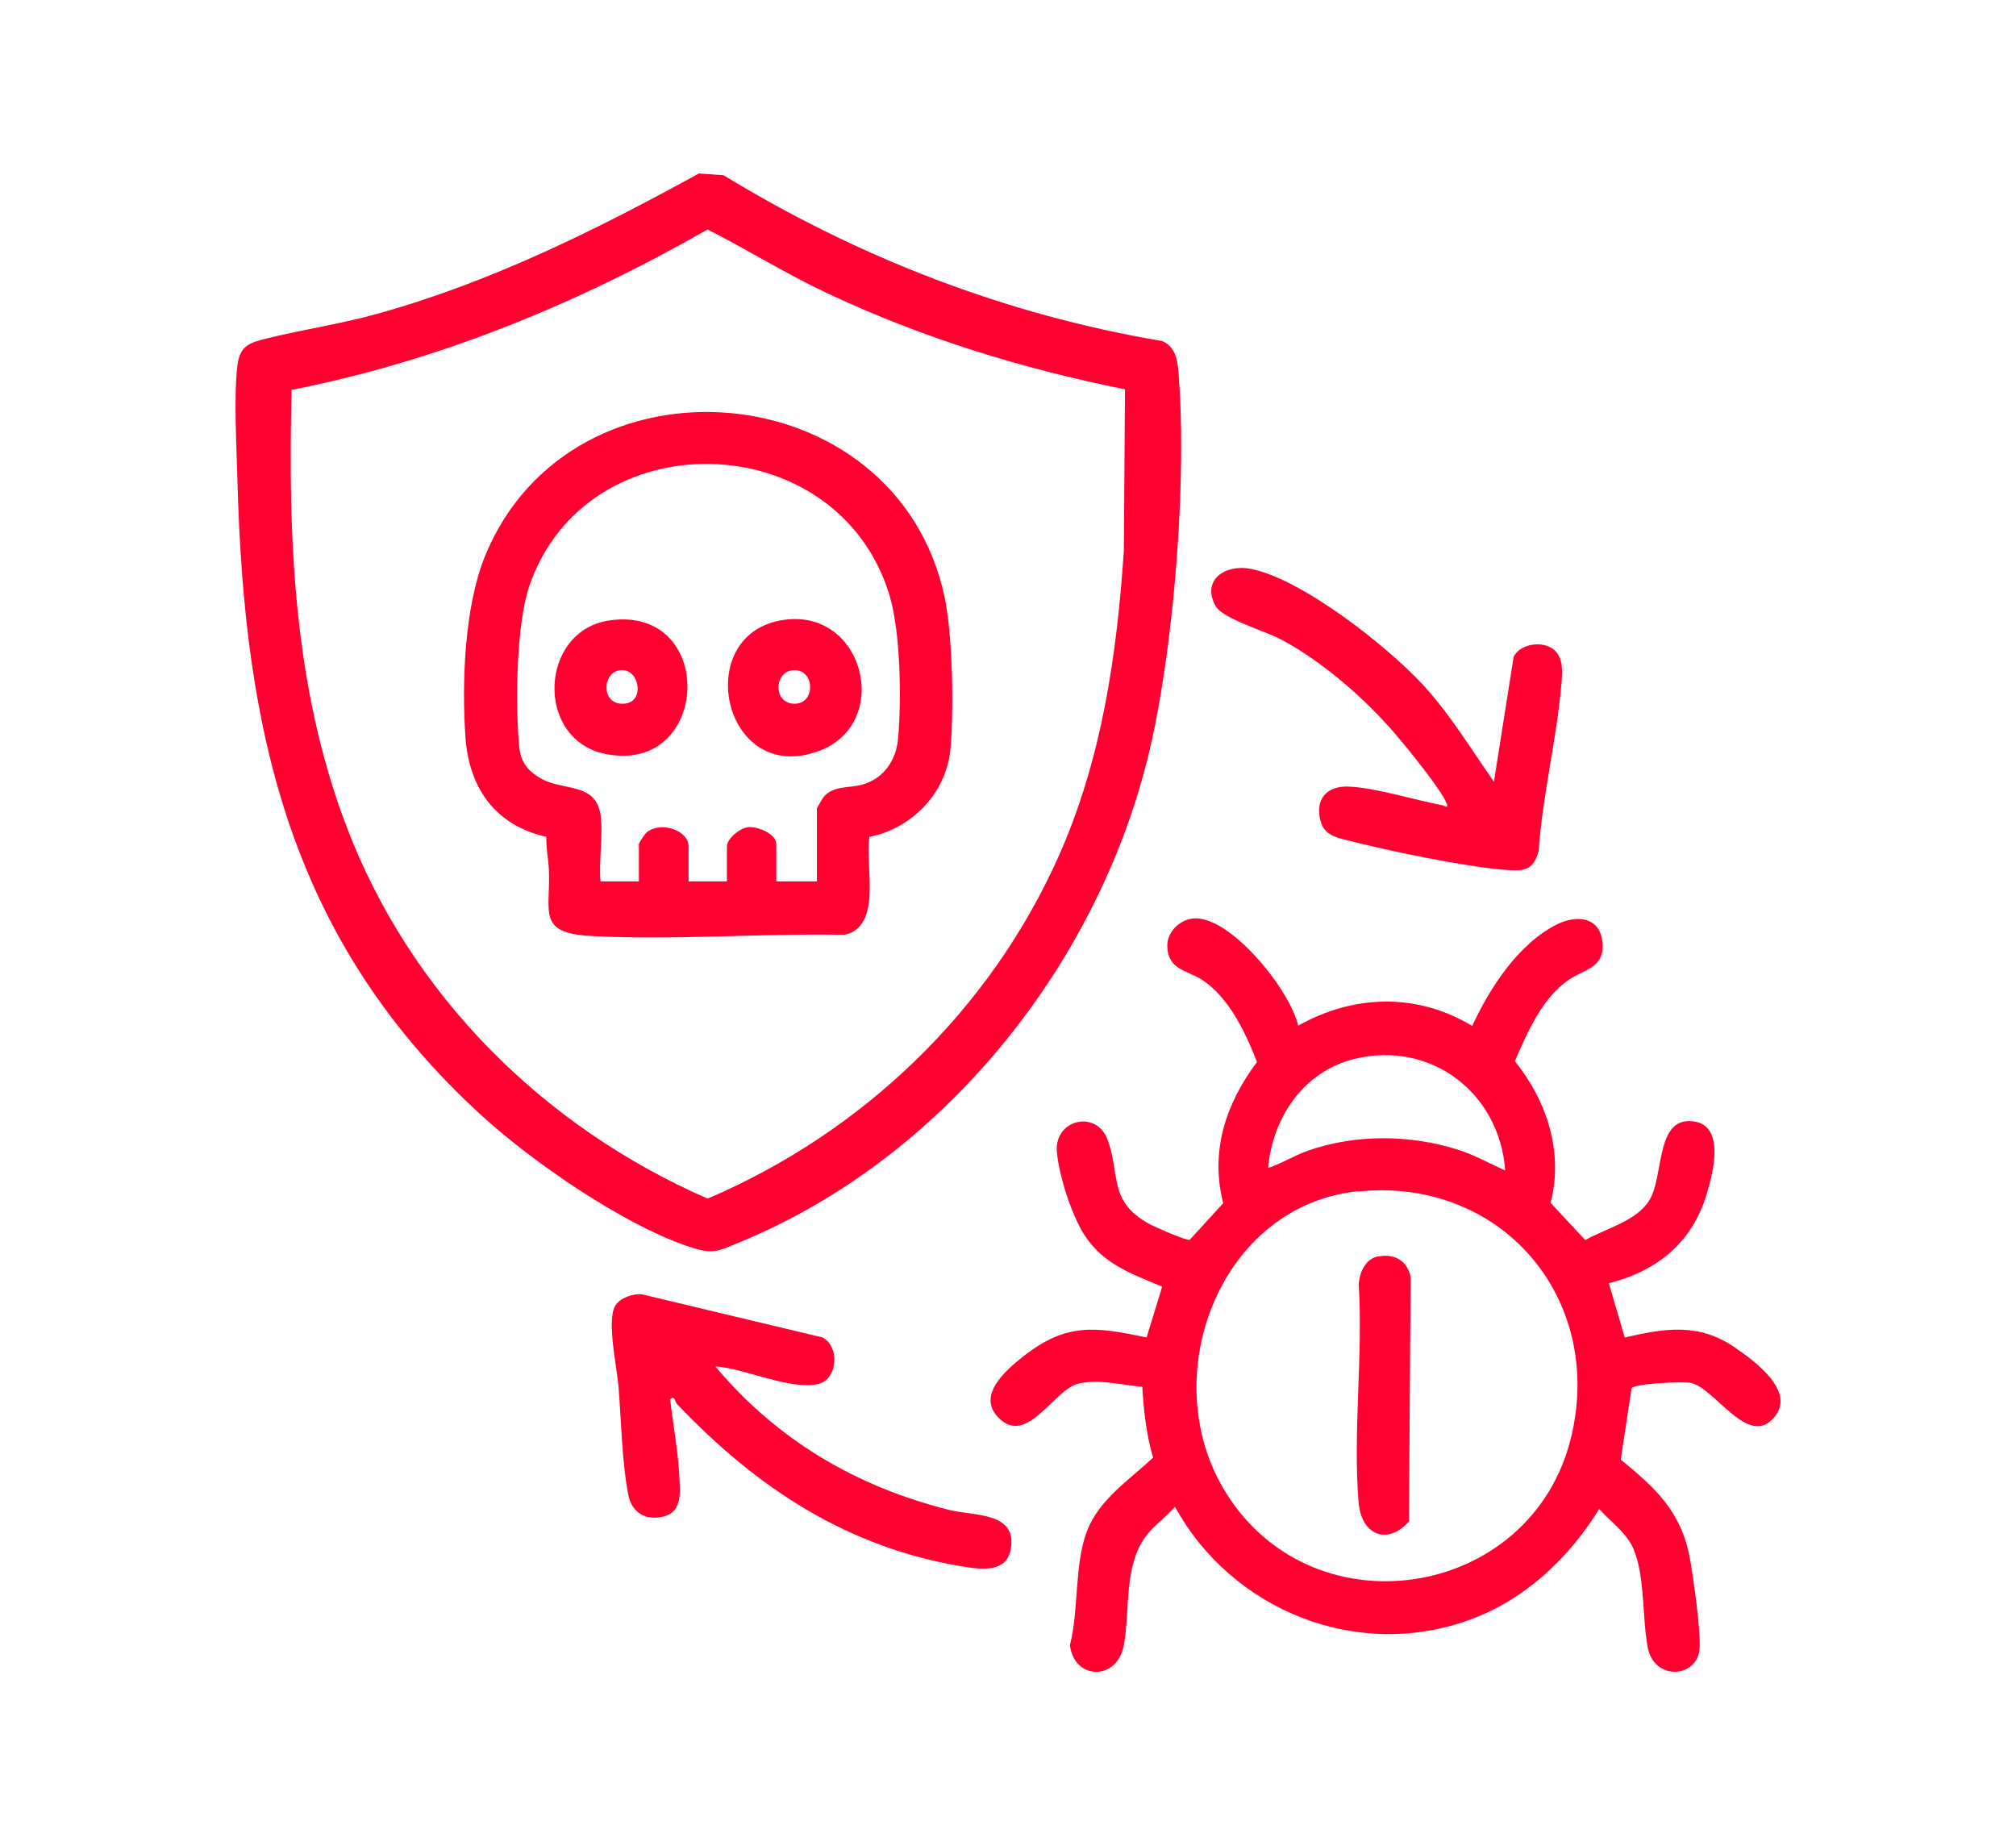
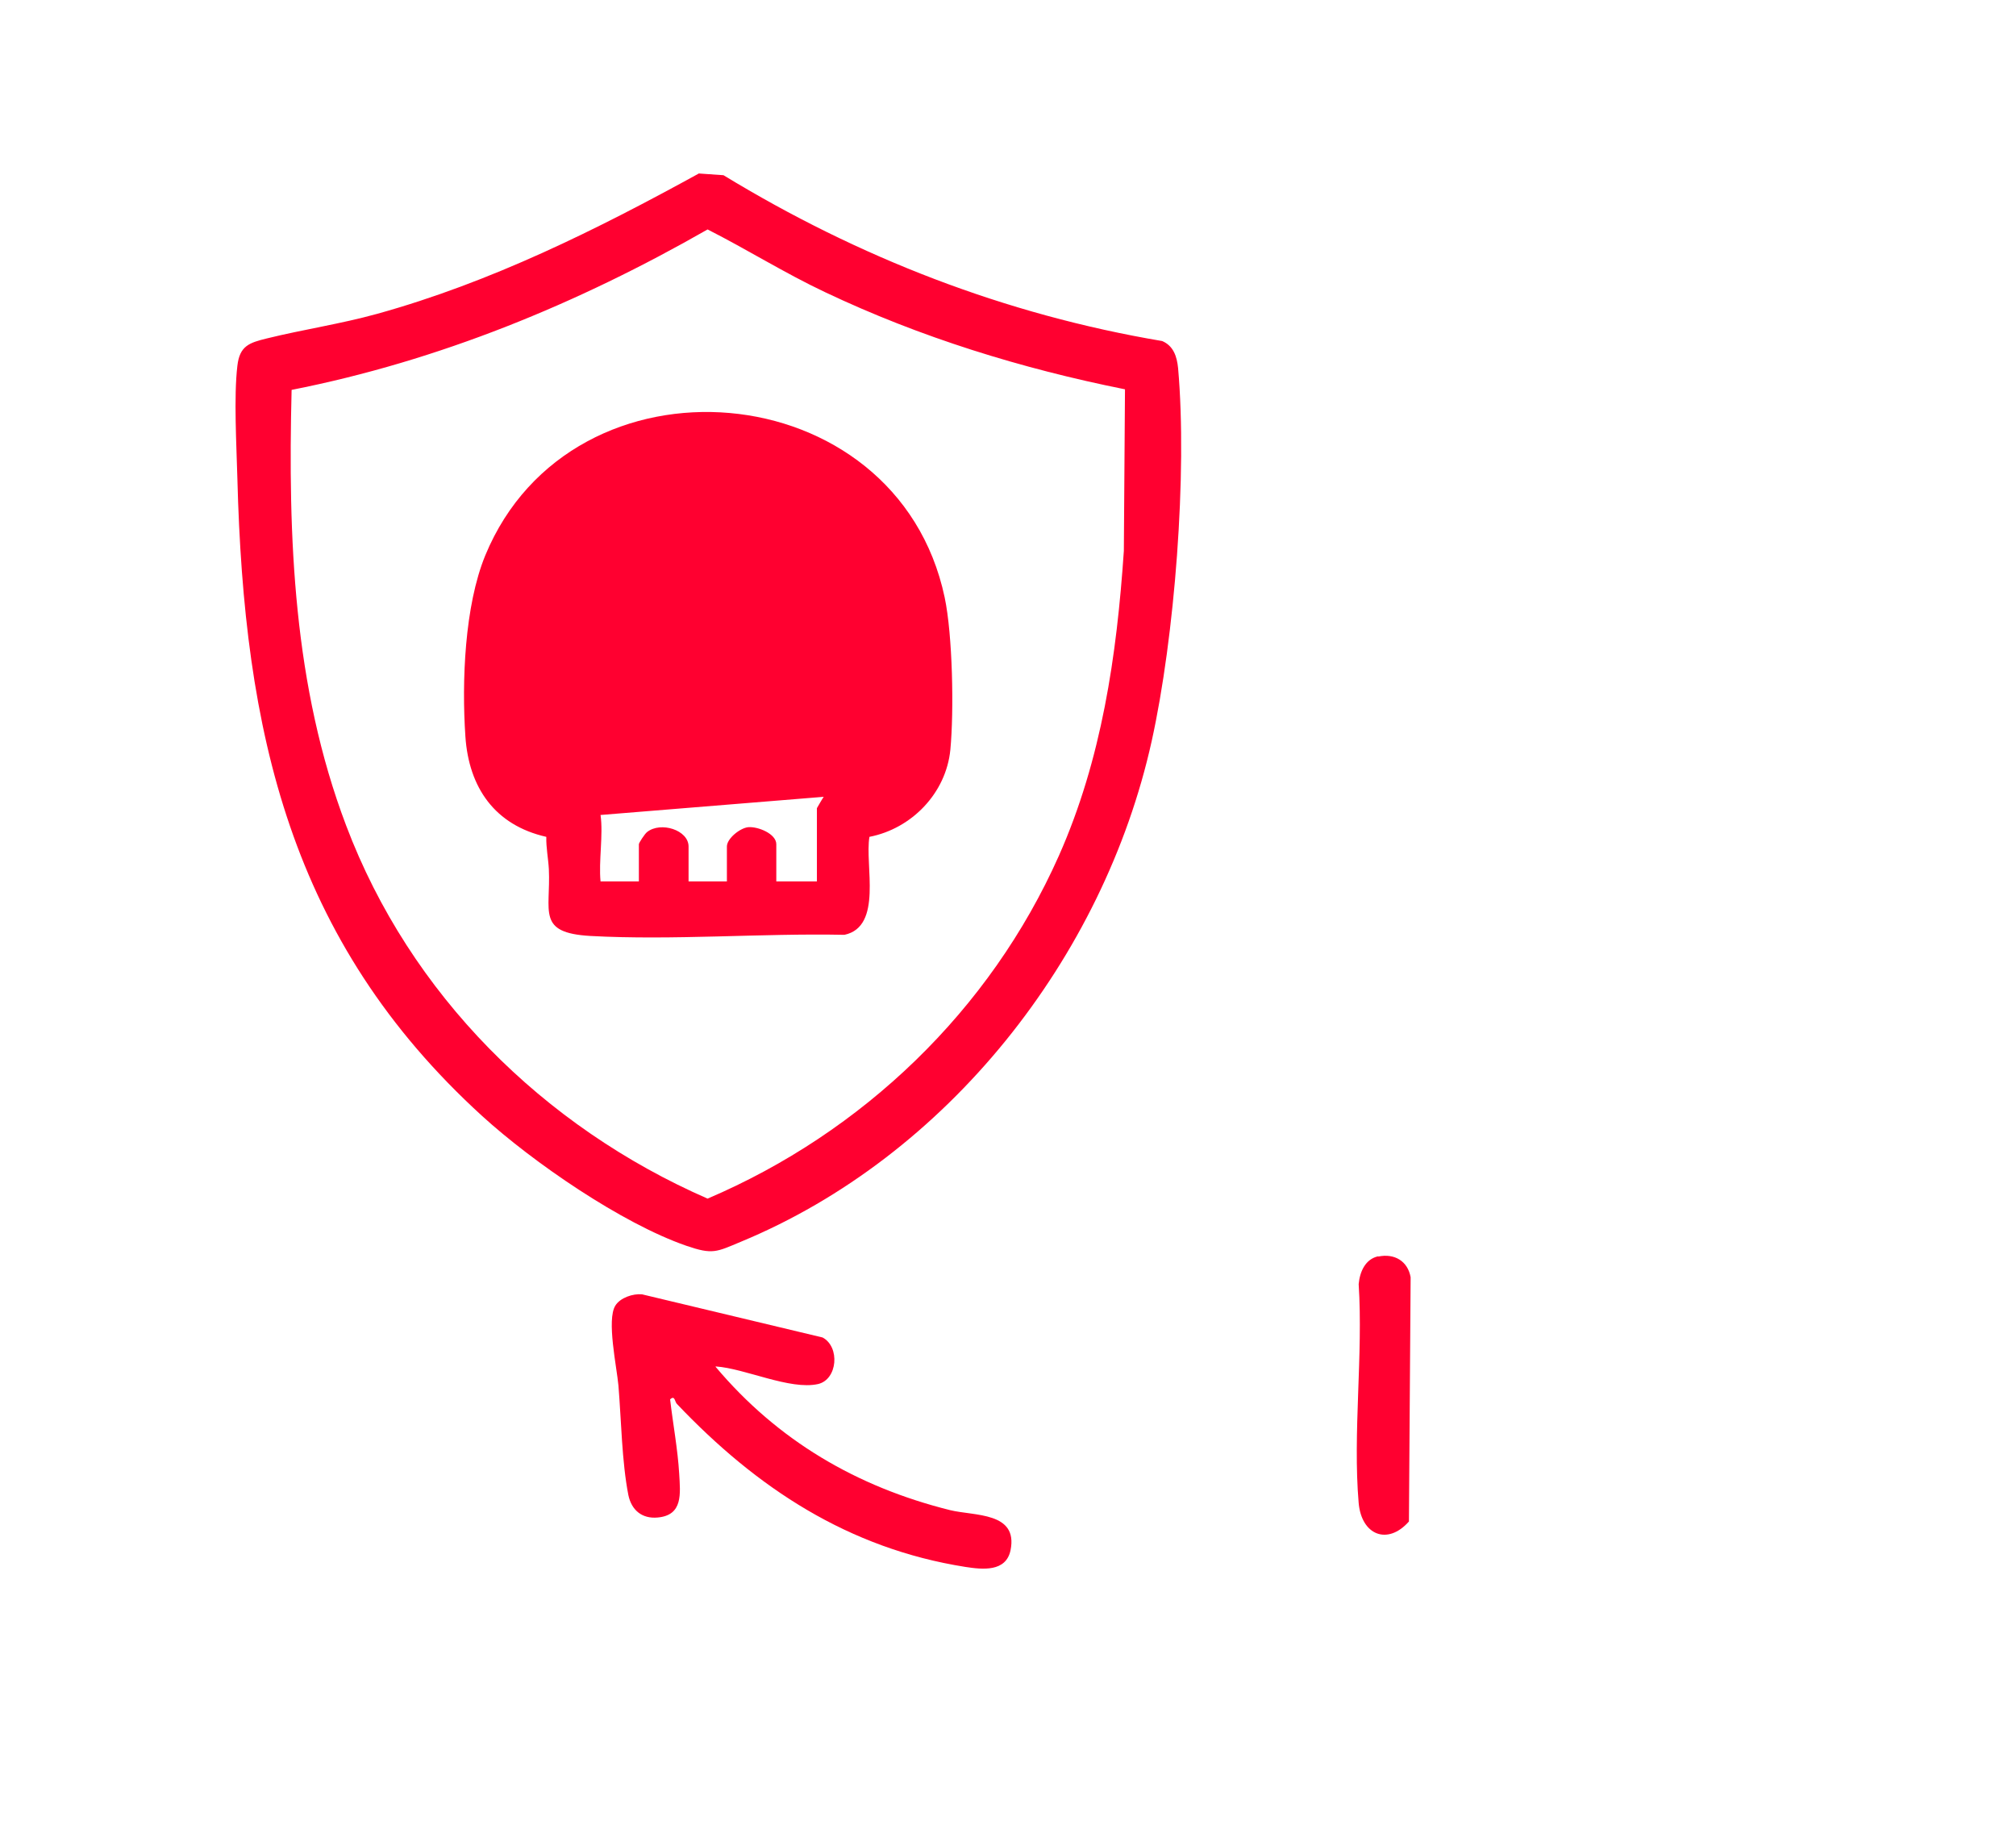
<svg xmlns="http://www.w3.org/2000/svg" id="Layer_1" data-name="Layer 1" viewBox="0 0 71 65">
  <defs>
    <style>
      .cls-1 {
        fill: #ff0030;
      }
    </style>
  </defs>
-   <path class="cls-1" d="M45.7,36.13c1.96-1.11,4.2-1.18,6.15,0,.61-1.34,1.65-2.93,3.01-3.59.66-.32,1.47-.26,1.57.61.1.95-.61.96-1.19,1.36-.94.65-1.45,1.85-1.89,2.86,1.13,1.4,1.72,3.2,1.26,4.99l1.22,1.31c.7-.4,1.79-.66,2.25-1.39.51-.79.23-2.8,1.4-2.8,1.34,0,.85,1.83.62,2.59-.51,1.69-1.74,2.69-3.44,3.12l.56,1.91c1.44-.33,2.62-.52,3.89.36.68.47,2.12,1.51,1.4,2.42-.92,1.17-2.1-1-2.96-1.18-.27-.06-1.99.02-2.09.19l-.38,2.51c1.22,1,2.13,1.83,2.43,3.46.13.71.38,2.49.35,3.16-.05,1.08-1.6,1.19-1.83,0-.2-1.05-.09-2.5-.5-3.47-.24-.57-.81-.96-1.21-1.41-1.06,1.72-2.61,3.19-4.53,3.89-3.98,1.47-8.4-.31-10.41-3.97-.29.34-.72.65-.99.99-.83,1.07-.58,2.61-.81,3.88s-1.74,1.25-1.9.01c.32-1.25.15-2.83.6-4.02.43-1.12,1.49-1.8,2.33-2.59-.24-.81-.33-1.65-.38-2.49-.73-.07-1.5-.28-2.23-.12-.88.18-1.81,2.23-2.83,1.21-.79-.79.26-1.68.85-2.15,1.52-1.2,2.52-1.07,4.36-.68l.55-1.79c-1.07-.45-2.05-.78-2.72-1.79-.46-.69-.93-2.16-.99-2.98-.08-1.11,1.38-1.47,1.78-.42.47,1.24.01,2.17,1.47,2.98.18.1,1.34.61,1.43.56l1.18-1.29c-.47-1.81.09-3.52,1.19-4.97-.4-1.03-.99-2.28-1.94-2.9-.53-.34-1.19-.34-1.22-1.17-.02-.53.48-.99,1-.99,1.3,0,3.36,2.57,3.62,3.82ZM53.01,41.21c-.2-2.72-2.61-4.58-5.31-3.92-1.79.44-2.88,2.06-3.04,3.84.49-.16.92-.44,1.41-.61,1.66-.58,3.57-.57,5.25-.04.59.18,1.13.49,1.69.74ZM47.83,41.95c-4.81.49-7.09,6.36-4.79,10.39,3,5.25,10.92,4.06,12.3-1.76,1.16-4.9-2.5-9.14-7.51-8.62Z" />
  <path class="cls-1" d="M24.62,6.11l.86.06c4.76,2.9,9.93,4.91,15.45,5.84.4.17.52.55.56.95.33,3.71-.12,9.48-.93,13.14-1.69,7.63-7.2,14.62-14.47,17.63-.86.36-.99.46-1.92.14-2.28-.79-5.4-2.94-7.19-4.57-6.78-6.18-8.39-13.55-8.62-22.45-.03-1.15-.13-2.88,0-3.97.08-.7.42-.81,1.03-.96,1.3-.32,2.6-.51,3.9-.87,4-1.11,7.72-2.96,11.34-4.95ZM10.27,13.73c-.13,5.2.06,10.44,1.92,15.34,2.25,5.95,6.94,10.61,12.73,13.14,5.46-2.33,9.95-6.63,12.37-12.07,1.51-3.4,2.04-7.04,2.29-10.74l.04-5.69c-3.64-.73-7.21-1.83-10.56-3.42-1.42-.67-2.74-1.5-4.14-2.21-4.56,2.61-9.47,4.63-14.65,5.65Z" />
  <path class="cls-1" d="M25.2,48.13c2.19,2.6,4.97,4.23,8.26,5.05.86.21,2.4.06,2.13,1.41-.16.78-1,.68-1.59.59-4.12-.65-7.35-2.78-10.16-5.74-.08-.08-.07-.32-.24-.16.1.86.27,1.76.32,2.62.04.7.14,1.46-.76,1.54-.55.05-.92-.26-1.03-.79-.23-1.17-.25-2.65-.35-3.86-.06-.66-.42-2.31-.11-2.81.17-.28.62-.43.94-.4l6.36,1.52c.62.33.53,1.48-.16,1.64-.99.22-2.57-.55-3.6-.62Z" />
-   <path class="cls-1" d="M52.61,27.55l.7-4.43c.25-.47,1.06-.57,1.44-.22.32.29.27.8.24,1.18-.16,1.93-.67,3.93-.8,5.88-.19.72-.54.72-1.21.67-1.42-.11-4.19-.69-5.61-1.06-.4-.1-.74-.21-.86-.65-.21-.76.2-1.25.98-1.22.92.03,2.36.48,3.32.66.06.01.21.14.14-.06-.17-.47-1.4-1.97-1.79-2.43-1.1-1.28-2.55-2.55-4.04-3.35-.56-.3-2.06-.73-2.31-1.18-.5-.9.32-1.48,1.23-1.31,1.81.35,4.82,2.73,6.08,4.09.96,1.05,1.69,2.26,2.5,3.42Z" />
  <path class="cls-1" d="M48.54,44.25c.57-.12,1.04.16,1.14.73l-.06,8.6c-.75.85-1.67.48-1.77-.65-.21-2.46.16-5.22,0-7.71.04-.43.23-.88.69-.98Z" />
-   <path class="cls-1" d="M30.62,29.47c-.17.99.48,3.16-.88,3.45-2.93-.06-6.03.2-8.95.04-1.9-.11-1.39-.86-1.46-2.35-.02-.37-.1-.76-.09-1.14-1.81-.41-2.73-1.73-2.85-3.54-.13-1.92-.03-4.59.7-6.37,3.06-7.41,14.5-6.46,16.18,1.48.28,1.33.33,3.99.2,5.36-.15,1.53-1.36,2.78-2.85,3.07ZM21.15,28.7c.1.7-.07,1.62,0,2.34h1.35v-1.31c0-.05.21-.37.29-.43.48-.38,1.46-.07,1.46.51v1.23h1.35v-1.23c0-.28.46-.65.75-.68.34-.03.99.23.99.6v1.31h1.43v-2.58s.2-.35.24-.4c.35-.4.86-.3,1.32-.42.78-.2,1.23-.85,1.3-1.64.12-1.37.09-3.79-.32-5.09-1.85-5.95-10.66-6.15-12.67-.27-.46,1.35-.49,4.15-.36,5.6.05.59.29.91.8,1.19.78.43,1.9.12,2.07,1.27Z" />
-   <path class="cls-1" d="M27.48,21.85c2.94-.55,4,3.63,1.35,4.6-3.35,1.23-4.48-4.02-1.35-4.6ZM27.96,23.6c-.72.02-.75,1.23.07,1.18.69-.04.67-1.2-.07-1.18Z" />
+   <path class="cls-1" d="M30.62,29.47c-.17.99.48,3.16-.88,3.45-2.93-.06-6.03.2-8.95.04-1.9-.11-1.39-.86-1.46-2.35-.02-.37-.1-.76-.09-1.14-1.81-.41-2.73-1.73-2.85-3.54-.13-1.92-.03-4.59.7-6.37,3.06-7.41,14.5-6.46,16.18,1.48.28,1.33.33,3.99.2,5.36-.15,1.53-1.36,2.78-2.85,3.07ZM21.15,28.7c.1.7-.07,1.62,0,2.34h1.35v-1.31c0-.05.21-.37.29-.43.48-.38,1.46-.07,1.46.51v1.23h1.35v-1.23c0-.28.46-.65.75-.68.34-.03.99.23.99.6v1.31h1.43v-2.58s.2-.35.24-.4Z" />
  <path class="cls-1" d="M21.45,21.85c3.81-.56,3.59,5.45-.13,4.7-2.49-.51-2.33-4.33.13-4.7ZM21.84,23.6c-.66.07-.69,1.32.22,1.17.65-.11.45-1.25-.22-1.17Z" />
</svg>